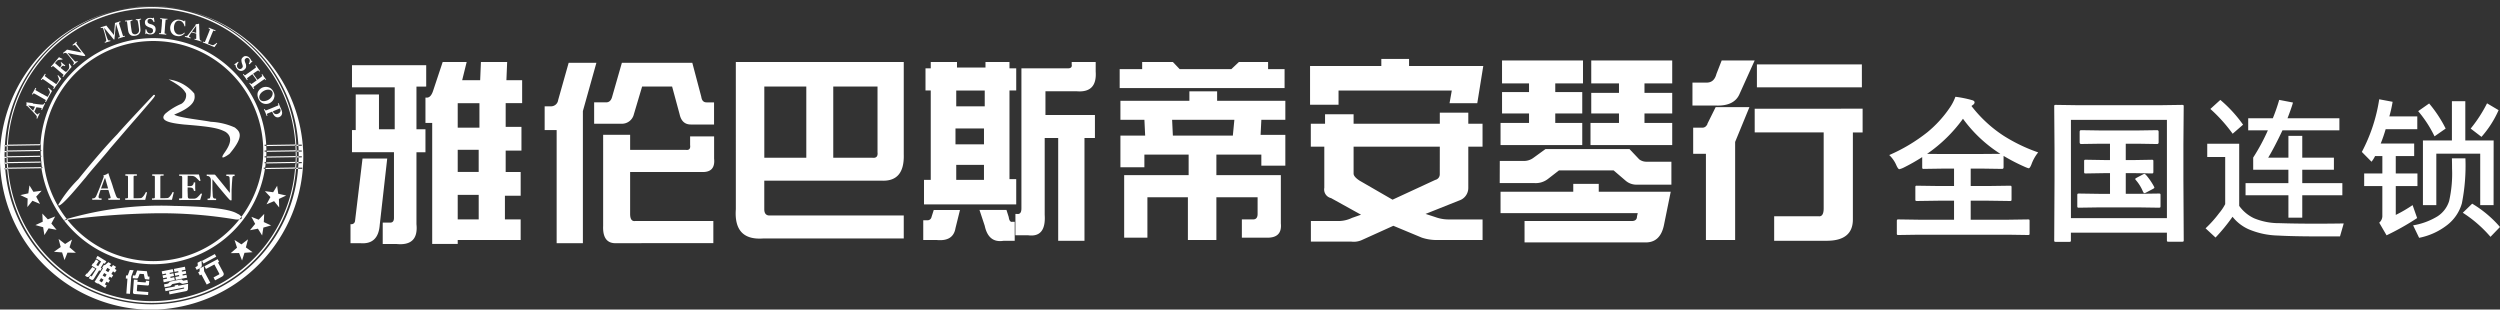
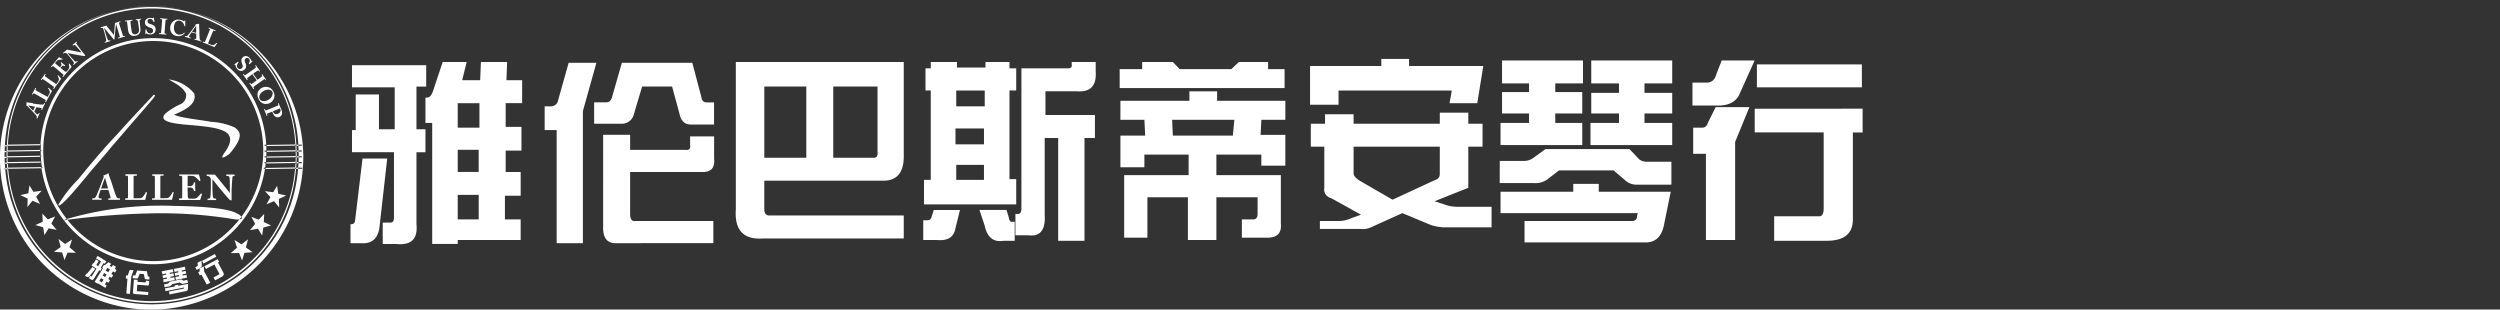
<svg xmlns="http://www.w3.org/2000/svg" width="282.404" height="34.967" viewBox="0 0 282.404 34.967">
  <rect x="0" y="0" width="282.404" height="34.967" fill="#333333" stroke="none" />
  <g id="logo" transform="translate(-43.096 -189.414)">
-     <path id="路径_15" data-name="路径 15" d="M10.156-14.7v-2.86h.169q.423,0,.677-.715l1.1-3.307h2.71l-.508,2.055h2.032l.085-2.055h2.964L19.3-19.525h1.778v2.592H19.218v2.681H21v2.681H19.218v2.413h1.694v2.681H19.133V-3.8h1.778v2.324H13.8v.447H10.918V-14.7ZM6.684-18.72H1.857v-2.5h8.384v2.413H9.14v4.826h1.016v2.592H9.14V-3.26q.254,2.5-2.287,2.234H5.329V-3.439h.847q.423,0,.423-.536v-7.417H1.857v-2.5H2.28v-4.021H4.906v3.932H6.684Zm9.57,4.558v-2.77H13.8v2.77Zm-.085,5v-2.5H13.8v2.5ZM1.688-3.26h.085A.406.406,0,0,0,2.2-3.618l.847-7.06H5.837L4.99-3.171q-.169,2.234-2.2,2.055h-1.1ZM13.8-3.8h2.371v-2.77H13.8ZM32.344-21.491H40.3l1.016,3.843q.085.626.593.626h.847v2.5H40.135q-1.016,0-1.27-1.162l-.847-3.128H34.631L33.7-15.682a1.389,1.389,0,0,1-1.44,1.072H29.211v-2.413h1.355q.508,0,.677-.626ZM24.3-16.576a.811.811,0,0,0,.847-.715l1.186-4.2h3.133L27.94-16.039V-1.115H24.976V-13.895H23.621v-2.681Zm7.452,15.46q-1.609.089-1.524-1.966V-13.358h3.049v1.7h6.267q.593.089.508-.536v-.983h2.71v2.5q.169,1.609-1.44,1.519H33.276v4.736q0,.894.593.8h8.807v2.5ZM45.216-21.58h18.97v10.456q.085,3.038-2.456,2.949h-13.3v3.217q0,.715.593.715H64.186v2.592H48.35q-3.387.268-3.133-3.307Zm7.961,10.813V-18.81H48.434v8.043Zm7.452,0q.677.089.593-.626V-18.81h-5v8.043ZM70.2-21.58v.626h3.218v-.626h2.71v.715h.762v2.5h-.762V-8.354h.762v2.86H66.473v-2.77h.762v-10.1h-.593v-2.5h.593v-.715Zm12.534.715q.508,0,.423-.447v-.268h2.71v1.072q.169,2.413-2.117,2.234H80.192v2.681h5.589V-13H84.6V-1.383H81.631V-13H80.107v8.668q.169,2.592-1.863,2.324H76.8V-4.422h.169q.508.089.508-.626V-20.865Zm-9.4,4.29v-1.787H70.114v1.787Zm-.085,4.29v-1.787H70.029v1.787ZM70.114-8.265h3.133v-1.7H70.114Zm-.085,5.451q-.254,1.519-2.117,1.34H66.388V-3.707h.423a.456.456,0,0,0,.508-.357l.254-.8h2.964Zm6.69-.715v2.145h-1.27q-1.694.268-2.117-1.7l-.593-1.787h3.049l.254.8q.085.626.423.536ZM94.589-21.58l.762.8h5.843l.847-.8h3.3v.8h1.863v2.145H88.576v-2.145h2.541v-.8ZM88.66-17.2h7.791v-1.072h3.133V-17.2h7.706v2.145h-2.71l-.085,1.7h2.795v3.485h-2.71v-1.251H99.5V-8.8h7.283v5.451q.169,1.7-1.694,1.609h-2.71V-3.8h1.27q.508,0,.508-.626V-6.3H99.5v4.826H96.282V-6.3H91.709v4.558H89.084V-8.8h7.283v-2.324h-5v1.43H88.66v-3.575h2.795l-.085-1.787H88.66Zm12.872,2.145H94.5l.085,1.787h6.775Zm16.6-6.077v-.8h3.133v.8h8.384l-.677,4.2h-3.133l.254-1.43H113.3v1.609h-3.218v-4.379ZM115-14.61h9.739v-1.251h3.218v1.251h1.609v2.592h-1.609v4.647a1.491,1.491,0,0,1-1.016,1.43l-3.811,1.519,1.1.357a4.345,4.345,0,0,0,1.44.268h3.9v2.324h-5.251a5.334,5.334,0,0,1-1.609-.268l-3.218-1.34-3.557,1.609a2.213,2.213,0,0,1-1.186.179h-4.573V-3.618H113.3a3.563,3.563,0,0,0,1.524-.357l1.016-.357-3.387-1.877a1,1,0,0,1-.762-1.162v-4.647h-1.524V-14.61h1.609v-1.072H115Zm9.739,2.592H115v3.038q0,.357.677.8L119.4-6.03l4.827-2.234a.645.645,0,0,0,.508-.626Zm10.078-7.149h-3.049v-2.592h9.146v2.592h-3.133v.983h3.049v2.413h-3.049V-14.7h3.049v2.5H131.6v-2.5h3.218v-1.072h-3.049v-2.413h3.049Zm10.162,0h-3.133v-2.592h9.146v2.592h-3.133v1.072h3.133v2.324h-3.133V-14.7h3.133v2.5h-9.231v-2.5h3.218v-1.072h-3.133v-2.324h3.133Zm-13.465,8.758h2.625a1.784,1.784,0,0,0,1.186-.357l1.355-.983h9.485l1.1,1.162a1.322,1.322,0,0,0,.847.268H150.9v2.592h-3.9a1.854,1.854,0,0,1-1.27-.447l-1.355-1.162H138.2l-1.27.983a2.251,2.251,0,0,1-1.524.447h-3.9Zm.085,3.485h8.215v-.894h2.879v.894h8.13l-.762,3.753q-.423,2.055-2.2,1.966h-13.55V-3.618h12.11q.593,0,.593-.536l.085-.357H131.6Zm21.68-12.332h1.609q.847,0,1.1-.983l.593-1.519h3.726l-1.694,3.753q-.593,1.43-2.71,1.34h-2.625Zm19.139.536H160.559v-2.592h11.856Zm-12.11,2.413H172.5v2.681h-1.1V-3.8q0,2.413-2.964,2.413h-5.928v-2.77h5q.593.089.593-.894v-8.579h-7.791Zm-.593-.179L158.1-12.554V-1.473h-3.3v-9.741h-1.44v-2.949h1.016a.561.561,0,0,0,.508-.268.263.263,0,0,0,.085-.179l.932-1.877Z" transform="translate(81 218)" fill="#fff" />
-     <path id="路径_16" data-name="路径 16" d="M17.276-9.019a4.629,4.629,0,0,0-.756,1.341q-.18.455-.318.455a2.83,2.83,0,0,1-.421-.155,21.342,21.342,0,0,1-2.415-1.246v1.281q0,.189-.172.189L10.9-7.189H9.653v1.968h2l2.4-.034q.155,0,.18.034a.234.234,0,0,1,.034.155v1.349q0,.129-.034.159a.327.327,0,0,1-.18.03l-2.4-.034h-2v2.149h4.185l2.277-.034q.138,0,.163.034a.321.321,0,0,1,.026.163V.125q0,.138-.034.163a.3.3,0,0,1-.155.026L13.838.28H3.791L1.505.314A.272.272,0,0,1,1.333.28.3.3,0,0,1,1.308.125V-1.25q0-.146.043-.172a.269.269,0,0,1,.155-.026l2.286.034H7.771V-3.562H5.992L3.6-3.528q-.146,0-.172-.034A.3.3,0,0,1,3.4-3.717V-5.066q0-.138.034-.163A.321.321,0,0,1,3.6-5.255l2.389.034H7.771V-7.189H6.645l-2.269.034A.272.272,0,0,1,4.2-7.189a.3.3,0,0,1-.026-.155V-8.487A21.687,21.687,0,0,1,2.03-7.275a2.319,2.319,0,0,1-.438.155q-.138,0-.335-.438a3.457,3.457,0,0,0-.808-1.16,19.221,19.221,0,0,0,4.3-2.57A13.022,13.022,0,0,0,7.263-14.03,5.439,5.439,0,0,0,7.925-15.3a12.172,12.172,0,0,1,1.848.37q.318.077.318.266a.35.35,0,0,1-.172.266l-.18.138a14.693,14.693,0,0,0,3.627,3.36A18.675,18.675,0,0,0,17.276-9.019ZM4.728-8.856q.318.017,1.917.017H10.9L13-8.856a15.44,15.44,0,0,1-4.22-3.962A16.638,16.638,0,0,1,4.728-8.856Zm25.362.67a.272.272,0,0,1,.172.034A.3.3,0,0,1,30.287-8v1.16q0,.146-.043.172a.268.268,0,0,1-.155.026l-2-.034h-.92v2.338h1.444L30.88-4.37a.313.313,0,0,1,.189.034.3.3,0,0,1,.026.155v1.22q0,.129-.034.159a.327.327,0,0,1-.18.03l-2.269-.034H24.177l-2.269.034a.313.313,0,0,1-.189-.034.3.3,0,0,1-.026-.155v-1.22q0-.138.043-.163a.347.347,0,0,1,.172-.026l2.269.034h1.212V-6.673H24.7l-2.037.034q-.146,0-.172-.034a.321.321,0,0,1-.026-.163V-8q0-.138.034-.163a.321.321,0,0,1,.163-.026l2.037.034h.688V-10H24.366l-2.234.034q-.172,0-.172-.2V-11.34q0-.189.172-.189l2.234.034h4.091l2.252-.034q.172,0,.172.189v1.177q0,.2-.172.2L28.457-10H27.168v1.848h.92Zm-.6,1.753a7.387,7.387,0,0,1,.868,1.272.335.335,0,0,1,.043.12q0,.069-.189.163l-.756.4a.462.462,0,0,1-.18.06q-.086,0-.172-.189a4.724,4.724,0,0,0-.808-1.3.2.2,0,0,1-.06-.112q0-.043.2-.155l.7-.37a.39.39,0,0,1,.146-.043Q29.359-6.579,29.488-6.433Zm-8.715,7.52h-1.5a.258.258,0,0,1-.159-.03.28.28,0,0,1-.03-.168l.034-6.755v-3.5l-.034-4.821q0-.146.034-.172a.321.321,0,0,1,.163-.026l2.338.034h9.557l2.338-.034q.146,0,.172.034a.321.321,0,0,1,.026.163l-.034,4.22v4.082L33.717.873a.272.272,0,0,1-.034.172.3.3,0,0,1-.155.026H32.015q-.146,0-.172-.034a.321.321,0,0,1-.026-.163V.048H20.971V.89a.272.272,0,0,1-.034.172A.321.321,0,0,1,20.774,1.087Zm.2-13.777v11.1H31.817v-11.1ZM51.635-4.172H47.106v2.527H45.542V-4.172H40.7V-5.547h4.839V-7.06H41.563V-8.435a22.6,22.6,0,0,0,1.659-3.077H41V-12.87H43.78a20.509,20.509,0,0,0,.722-2.08l1.556.3q-.163.593-.619,1.779H51.3v1.358H44.872q-.928,1.959-1.616,3.094h2.286v-2.467h1.564v2.467h3.575V-7.06H47.106v1.513h4.529ZM40.42-12.148l-1.177,1.023a17.379,17.379,0,0,0-2.518-2.8l1.126-1.023A15.145,15.145,0,0,1,40.42-12.148ZM51.79-.992,51.369.469Q46.5.5,44.365.374A8.977,8.977,0,0,1,41.03-.343a4.806,4.806,0,0,1-1.8-1.405A20.458,20.458,0,0,1,37.309.6L36.183-.442a13.11,13.11,0,0,0,1.534-1.715A5.354,5.354,0,0,0,38.4-3.175V-8.5H36.372V-10h3.61v7.021a4.31,4.31,0,0,0,1.676,1.4,7.318,7.318,0,0,0,2.862.554q1.831.06,4.28.06Q50.217-.967,51.79-.992Zm8.328-4.22H57.669v3.257a15.424,15.424,0,0,0,1.9-1.109L60.084-1.6A28.806,28.806,0,0,1,56.629.348L55.8-1.078a1,1,0,0,0,.352-.842V-5.212H54.1V-6.639h2.054V-8.6h-.825a3.157,3.157,0,0,1-.4.636L53.836-9.071A18.744,18.744,0,0,0,55.8-15.018l1.513.284a14.668,14.668,0,0,1-.37,1.65H60.1v1.444H56.526a16.723,16.723,0,0,1-.559,1.624h3.781V-8.6h-2.08v1.959h2.449Zm8.6,2.149H67.208v-5.81H62.249v5.81H60.737v-7.305h3.274V-14.8h1.513v4.435h3.2Zm.567-10.726a11.616,11.616,0,0,1-1.934,3.017l-1.22-.937a15.61,15.61,0,0,0,1.848-2.853Zm-5.982,2.08-1.255.877A13.415,13.415,0,0,0,60.2-13.677l1.238-.868A14.388,14.388,0,0,1,63.306-11.709Zm2.234,3.36a21.968,21.968,0,0,1-.4,5.088A4.737,4.737,0,0,1,63.461-.8,7.507,7.507,0,0,1,60.307.632L59.628-.778A7.7,7.7,0,0,0,62.391-1.8,3.176,3.176,0,0,0,63.7-3.536a14.056,14.056,0,0,0,.327-3.653q0-.593-.017-1.16Zm3.9,7.761L68.368.52A14.174,14.174,0,0,0,65.24-2.2L66.3-3.227A12.768,12.768,0,0,1,69.443-.588Z" transform="translate(256.057 215.647)" fill="#fff" />
+     <path id="路径_15" data-name="路径 15" d="M10.156-14.7v-2.86h.169q.423,0,.677-.715l1.1-3.307h2.71l-.508,2.055h2.032l.085-2.055h2.964L19.3-19.525h1.778v2.592H19.218v2.681H21v2.681H19.218v2.413h1.694v2.681H19.133V-3.8h1.778v2.324H13.8v.447H10.918V-14.7ZM6.684-18.72H1.857v-2.5h8.384v2.413H9.14v4.826h1.016v2.592H9.14V-3.26q.254,2.5-2.287,2.234H5.329V-3.439h.847q.423,0,.423-.536v-7.417H1.857v-2.5H2.28v-4.021H4.906v3.932H6.684Zm9.57,4.558v-2.77H13.8v2.77Zm-.085,5v-2.5H13.8v2.5ZM1.688-3.26h.085A.406.406,0,0,0,2.2-3.618l.847-7.06H5.837L4.99-3.171q-.169,2.234-2.2,2.055h-1.1ZM13.8-3.8h2.371v-2.77H13.8ZM32.344-21.491H40.3l1.016,3.843q.085.626.593.626h.847v2.5H40.135q-1.016,0-1.27-1.162l-.847-3.128H34.631L33.7-15.682a1.389,1.389,0,0,1-1.44,1.072H29.211v-2.413h1.355q.508,0,.677-.626ZM24.3-16.576a.811.811,0,0,0,.847-.715l1.186-4.2h3.133L27.94-16.039V-1.115H24.976V-13.895H23.621v-2.681Zm7.452,15.46q-1.609.089-1.524-1.966V-13.358h3.049v1.7h6.267q.593.089.508-.536v-.983h2.71v2.5q.169,1.609-1.44,1.519H33.276v4.736q0,.894.593.8h8.807v2.5ZM45.216-21.58h18.97v10.456q.085,3.038-2.456,2.949h-13.3v3.217q0,.715.593.715H64.186v2.592H48.35q-3.387.268-3.133-3.307Zm7.961,10.813V-18.81H48.434v8.043Zm7.452,0q.677.089.593-.626V-18.81h-5v8.043ZM70.2-21.58v.626h3.218v-.626h2.71v.715h.762v2.5h-.762V-8.354h.762v2.86H66.473v-2.77h.762v-10.1h-.593v-2.5h.593v-.715Zm12.534.715q.508,0,.423-.447v-.268h2.71v1.072q.169,2.413-2.117,2.234H80.192v2.681h5.589V-13H84.6V-1.383H81.631V-13H80.107v8.668q.169,2.592-1.863,2.324H76.8V-4.422h.169q.508.089.508-.626V-20.865Zm-9.4,4.29v-1.787H70.114v1.787Zm-.085,4.29v-1.787H70.029v1.787ZM70.114-8.265h3.133v-1.7H70.114Zm-.085,5.451q-.254,1.519-2.117,1.34H66.388V-3.707h.423a.456.456,0,0,0,.508-.357l.254-.8h2.964Zm6.69-.715v2.145h-1.27q-1.694.268-2.117-1.7l-.593-1.787h3.049l.254.8q.085.626.423.536ZM94.589-21.58l.762.8h5.843l.847-.8h3.3v.8h1.863v2.145H88.576v-2.145h2.541v-.8ZM88.66-17.2h7.791v-1.072h3.133V-17.2h7.706v2.145h-2.71l-.085,1.7h2.795v3.485h-2.71v-1.251H99.5V-8.8h7.283v5.451q.169,1.7-1.694,1.609h-2.71V-3.8h1.27q.508,0,.508-.626V-6.3H99.5v4.826H96.282V-6.3H91.709v4.558H89.084V-8.8h7.283v-2.324h-5v1.43H88.66v-3.575h2.795l-.085-1.787H88.66Zm12.872,2.145H94.5l.085,1.787h6.775Zm16.6-6.077v-.8h3.133v.8h8.384l-.677,4.2h-3.133l.254-1.43H113.3v1.609h-3.218v-4.379ZM115-14.61h9.739v-1.251h3.218v1.251h1.609v2.592h-1.609v4.647l-3.811,1.519,1.1.357a4.345,4.345,0,0,0,1.44.268h3.9v2.324h-5.251a5.334,5.334,0,0,1-1.609-.268l-3.218-1.34-3.557,1.609a2.213,2.213,0,0,1-1.186.179h-4.573V-3.618H113.3a3.563,3.563,0,0,0,1.524-.357l1.016-.357-3.387-1.877a1,1,0,0,1-.762-1.162v-4.647h-1.524V-14.61h1.609v-1.072H115Zm9.739,2.592H115v3.038q0,.357.677.8L119.4-6.03l4.827-2.234a.645.645,0,0,0,.508-.626Zm10.078-7.149h-3.049v-2.592h9.146v2.592h-3.133v.983h3.049v2.413h-3.049V-14.7h3.049v2.5H131.6v-2.5h3.218v-1.072h-3.049v-2.413h3.049Zm10.162,0h-3.133v-2.592h9.146v2.592h-3.133v1.072h3.133v2.324h-3.133V-14.7h3.133v2.5h-9.231v-2.5h3.218v-1.072h-3.133v-2.324h3.133Zm-13.465,8.758h2.625a1.784,1.784,0,0,0,1.186-.357l1.355-.983h9.485l1.1,1.162a1.322,1.322,0,0,0,.847.268H150.9v2.592h-3.9a1.854,1.854,0,0,1-1.27-.447l-1.355-1.162H138.2l-1.27.983a2.251,2.251,0,0,1-1.524.447h-3.9Zm.085,3.485h8.215v-.894h2.879v.894h8.13l-.762,3.753q-.423,2.055-2.2,1.966h-13.55V-3.618h12.11q.593,0,.593-.536l.085-.357H131.6Zm21.68-12.332h1.609q.847,0,1.1-.983l.593-1.519h3.726l-1.694,3.753q-.593,1.43-2.71,1.34h-2.625Zm19.139.536H160.559v-2.592h11.856Zm-12.11,2.413H172.5v2.681h-1.1V-3.8q0,2.413-2.964,2.413h-5.928v-2.77h5q.593.089.593-.894v-8.579h-7.791Zm-.593-.179L158.1-12.554V-1.473h-3.3v-9.741h-1.44v-2.949h1.016a.561.561,0,0,0,.508-.268.263.263,0,0,0,.085-.179l.932-1.877Z" transform="translate(81 218)" fill="#fff" />
    <path id="路径_12" data-name="路径 12" d="M214.775,435.232l-.018-.023c-.033.016-.074.033-.1.047l.12-.024m16.061-5.218a.033.033,0,0,0,0,.019v.109a.04.04,0,0,0,0,.019.024.024,0,0,0,.02.01l.1,0a.29.29,0,0,1,.139.04.392.392,0,0,1,.11.105.551.551,0,0,1,.072.15.587.587,0,0,1,.026.173v.363c0,.121,0,.24,0,.359s0,.233-.008.341-.007.206-.01.294-.007.16-.009.216-.005.093-.006.109a.929.929,0,0,1-.061.3c-.03.067-.067.1-.112.1h-.141a.023.023,0,0,0-.02.007.033.033,0,0,0-.005.017v.105a.067.067,0,0,0,0,.029s.008.007.016.007l.069,0,.122,0,.137,0,.117,0,.148,0,.144,0,.116,0,.064,0a.035.035,0,0,0,.026-.007.034.034,0,0,0,.006-.025v-.1a.04.04,0,0,0-.006-.027c0-.006-.014-.009-.026-.009h-.1a.209.209,0,0,1-.185-.09.509.509,0,0,1-.065-.266c0-.031,0-.075-.006-.129s-.006-.117-.01-.187-.008-.144-.012-.221-.007-.154-.009-.231,0-.148,0-.216v-.815h.033c.016.022.043.059.081.107s.081.106.132.169.1.13.156.2.105.132.154.193l.126.156.071.086c.02.023.053.062.1.117l.166.2.206.245.219.26q.122.144.224.259c.069.077.127.141.176.194s.084.089.108.112a.213.213,0,0,0,.158.065.05.05,0,0,0,.041-.021.133.133,0,0,0,.016-.052.338.338,0,0,0,0-.061v-.69c0-.089,0-.187,0-.293s.008-.215.014-.328.011-.224.017-.334.013-.215.021-.313.013-.186.019-.263.012-.137.017-.183a.4.4,0,0,1,.04-.162.092.092,0,0,1,.082-.053h.113c.008,0,.014,0,.016-.01a.062.062,0,0,0,0-.026v-.1a.032.032,0,0,0-.007-.026.052.052,0,0,0-.034-.007l-.065,0-.122,0c-.051,0-.117,0-.2,0-.1,0-.181,0-.245,0l-.151,0-.076,0a.046.046,0,0,0-.03.007.025.025,0,0,0-.006.021v.1a.051.051,0,0,0,0,.026.02.02,0,0,0,.019.01h.129a.236.236,0,0,1,.091.018.215.215,0,0,1,.077.053.193.193,0,0,1,.046.086.662.662,0,0,1,.008.072c0,.035.006.077.008.124s.006.1.009.151,0,.1.006.148,0,.086,0,.118c0,.067.006.136.006.207s0,.151,0,.241,0,.192,0,.312v.367h-.016l-.062-.077-.123-.154-.155-.193-.155-.194-.127-.158-.068-.084-.089-.109-.146-.18-.178-.218-.184-.225-.165-.2-.122-.149-.052-.063a.147.147,0,0,0-.051-.04.156.156,0,0,0-.066-.012h-.071l-.106,0-.13,0c-.1,0-.19,0-.258,0s-.122,0-.162-.005-.066,0-.085,0l-.044,0a.027.027,0,0,0-.02.006m-3.089,2.72a.036.036,0,0,0-.009.027v.085a.058.058,0,0,0,.007.035.038.038,0,0,0,.029.01l.069,0,.105-.005.146,0,.2,0h.612l.455,0,.322,0,.206,0,.114,0h.047a.1.1,0,0,0,.058-.017.084.084,0,0,0,.03-.044l.182-.609a.021.021,0,0,0,0-.017.027.027,0,0,0-.015-.014l-.069-.041a.023.023,0,0,0-.019,0,.064.064,0,0,0-.021.015c-.021.025-.049.057-.083.1s-.073.081-.113.125l-.117.122c-.039.038-.071.067-.1.089a.629.629,0,0,1-.108.071.658.658,0,0,1-.107.043.488.488,0,0,1-.092.02l-.077.005-.091,0-.088,0h-.067c-.067,0-.122,0-.164,0a.771.771,0,0,1-.105-.012.407.407,0,0,1-.07-.02.112.112,0,0,1-.049-.044.264.264,0,0,1-.035-.1.851.851,0,0,1-.014-.168c0-.016,0-.041,0-.078s0-.08-.005-.13,0-.1-.006-.16,0-.112-.005-.166,0-.1,0-.147v-.242c.088,0,.166,0,.231.006s.127.01.18.018a.336.336,0,0,1,.162.073.256.256,0,0,1,.059.068c.009.017.018.037.028.061s.02.049.029.074a.525.525,0,0,1,.023.071.059.059,0,0,0,.013.028.019.019,0,0,0,.019,0l.1-.02a.065.065,0,0,0,.026-.008.022.022,0,0,0,.006-.024c0-.029-.006-.068-.01-.117s-.007-.1-.009-.163,0-.119,0-.181v-.115c0-.04,0-.081,0-.12s0-.076,0-.108a.719.719,0,0,1,.007-.074.022.022,0,0,0-.007-.024.073.073,0,0,0-.025-.009l-.109-.012a.037.037,0,0,0-.023.007.042.042,0,0,0-.009.029.285.285,0,0,1-.014.085.636.636,0,0,1-.035.089.475.475,0,0,1-.044.075.436.436,0,0,1-.09.083.3.3,0,0,1-.1.041c-.017,0-.046.008-.087.011s-.09.007-.146.009-.116,0-.178,0l.012-1.171.533.016a.484.484,0,0,1,.162.036.855.855,0,0,1,.145.072.821.821,0,0,1,.083.065c.036.032.075.068.118.108l.125.122c.039.04.073.073.1.1a.521.521,0,0,1,.049.054.043.043,0,0,0,.023.019.042.042,0,0,0,.025,0l.064-.032c.011-.006.016-.012.017-.017a.037.037,0,0,0,0-.024c0-.007-.009-.027-.017-.058s-.018-.07-.03-.115l-.036-.144c-.013-.051-.025-.1-.036-.146l-.03-.12c-.008-.033-.014-.055-.017-.065a.029.029,0,0,0-.01-.015.035.035,0,0,0-.022-.005h-.036l-.06,0-.065,0-1.417,0q-.182,0-.3,0l-.186-.005-.113,0c-.011,0-.02,0-.023.009a.031.031,0,0,0-.005.019v.093a.083.083,0,0,0,0,.03.015.015,0,0,0,.016.01h.157a.227.227,0,0,1,.089.012.1.1,0,0,1,.051.047.28.28,0,0,1,.026.1c0,.009,0,.034,0,.074s0,.091,0,.154,0,.13,0,.2,0,.149,0,.225,0,.147,0,.215v1.352a.351.351,0,0,1-.01.107.08.08,0,0,1-.056.05.488.488,0,0,1-.135.013h-.121a.043.043,0,0,0-.031.009m-6.079,0a.031.031,0,0,0-.006.021v.1a.048.048,0,0,0,.006.029.036.036,0,0,0,.027.007l.089,0,.187-.005c.082,0,.189,0,.321,0h.2l.267,0h.3l.3,0,.266,0,.2,0,.1,0c0-.019.011-.051.022-.1s.022-.1.037-.154.029-.12.044-.182.03-.12.043-.175.025-.1.034-.135.015-.056.017-.062a.083.083,0,0,0,0-.024c0-.005,0-.009-.01-.012l-.081-.032a.028.028,0,0,0-.029,0,.056.056,0,0,0-.02.025,1.288,1.288,0,0,1-.06.123c-.028.051-.06.107-.1.165a1.666,1.666,0,0,1-.124.17.874.874,0,0,1-.136.134.286.286,0,0,1-.135.061c-.108.01-.21.015-.306.017s-.19,0-.283,0h-.23c0-.024,0-.06,0-.109s0-.1,0-.168,0-.132,0-.2,0-.141,0-.211,0-.133,0-.192v-.567c0-.048,0-.1,0-.165s0-.126,0-.194,0-.135,0-.2,0-.126,0-.181,0-.1,0-.136,0-.059,0-.069a.294.294,0,0,1,.009-.087.076.076,0,0,1,.04-.048.22.22,0,0,1,.092-.014h.19a.049.049,0,0,0,.032-.009.033.033,0,0,0,.008-.024v-.093a.051.051,0,0,0-.006-.031.038.038,0,0,0-.03-.01l-.087,0-.214,0q-.142,0-.377,0c-.122,0-.221,0-.3,0l-.176,0-.083,0c-.011,0-.019,0-.023.007a.03.03,0,0,0-.005.021v.1a.061.061,0,0,0,.005.027.025.025,0,0,0,.023.013h.15a.136.136,0,0,1,.071.014.083.083,0,0,1,.036.046.307.307,0,0,1,.014.085c0,.014,0,.04,0,.078s0,.085,0,.14,0,.113,0,.176,0,.124,0,.186,0,.118,0,.17v.226c0,.035,0,.085,0,.148s0,.132,0,.21,0,.16,0,.245,0,.167,0,.248,0,.156,0,.223,0,.124,0,.169,0,.073,0,.085a.089.089,0,0,1-.011.046.1.1,0,0,1-.051.039.341.341,0,0,1-.111.017h-.125c-.012,0-.02,0-.023.006m-2.724-1.117c0-.015.016-.046.031-.091s.036-.1.059-.164l.075-.207c.027-.074.053-.148.08-.22l.073-.2.056-.153.027-.073a.11.11,0,0,1,.019-.04.036.036,0,0,1,.029-.013c.01,0,.018.008.024.022a.475.475,0,0,1,.021.067c0,.016.012.044.024.085s.026.092.043.15.034.124.054.191l.057.2.055.193c.018.061.032.112.045.156s.022.074.027.092Zm-.987,1.12a.048.048,0,0,0-.006.027v.077a.1.1,0,0,0,.006.036.023.023,0,0,0,.023.016c.017,0,.042,0,.074,0l.133-.005c.058,0,.136,0,.233,0,.164,0,.29,0,.379.006l.17.006a.037.037,0,0,0,.03-.01.057.057,0,0,0,.006-.035v-.089a.031.031,0,0,0-.007-.022.052.052,0,0,0-.037-.01h-.141a.157.157,0,0,1-.095-.028.144.144,0,0,1-.049-.069.258.258,0,0,1-.014-.087.468.468,0,0,1,.015-.1c.009-.041.022-.088.038-.141s.032-.106.05-.162.036-.109.053-.158.032-.094.046-.131.023-.062.028-.077h.884c.01.03.023.071.04.125s.035.113.055.179.041.131.06.2.037.124.053.178.027.095.034.125a.126.126,0,0,1-.011.111.143.143,0,0,1-.111.034h-.113a.02.02,0,0,0-.02.01.06.06,0,0,0,0,.026v.077a.073.073,0,0,0,.008.036c.005.011.017.015.037.016s.061,0,.105,0l.176-.005c.073,0,.164,0,.275,0l.314,0,.19,0,.109,0,.065,0a.032.032,0,0,0,.03-.018.083.083,0,0,0,.006-.035v-.077a.054.054,0,0,0,0-.026.025.025,0,0,0-.024-.01h-.137a.173.173,0,0,1-.072-.018.281.281,0,0,1-.084-.057.387.387,0,0,1-.078-.106c-.009-.019-.024-.053-.044-.1s-.042-.109-.067-.18-.053-.145-.082-.226-.057-.162-.084-.244-.053-.159-.077-.231-.043-.135-.058-.189-.032-.1-.056-.178-.052-.157-.083-.249-.063-.187-.1-.285l-.1-.284-.083-.248c-.024-.073-.042-.132-.056-.176a.232.232,0,0,0-.018-.051.03.03,0,0,0-.027-.018.043.043,0,0,0-.026.011l-.026.025a.3.3,0,0,1-.078.057,1.242,1.242,0,0,1-.122.06,1.45,1.45,0,0,1-.136.052,1.111,1.111,0,0,1-.116.034.062.062,0,0,0-.032.017.03.03,0,0,0-.008.02.06.06,0,0,0,.01.026.217.217,0,0,0,.019.026.088.088,0,0,1,.014.047.16.16,0,0,1-.005.048c0,.015-.008.029-.013.044s-.016.046-.032.089-.034.095-.057.155l-.072.194-.077.205-.072.191-.056.148-.03.078c-.022.06-.049.128-.077.2l-.093.232-.1.237c-.032.077-.062.148-.09.215s-.053.12-.073.164-.036.074-.046.089a.45.45,0,0,1-.131.134.269.269,0,0,1-.144.043h-.1c-.012,0-.02,0-.023.009m6.69-11.066c.545-.631.409-.631.239-.631-.648.7-3.205,3.393-4.109,4.45-1.381,1.415-3.393,3.819-4.4,5.081a14.561,14.561,0,0,0-2.268,2.9c.132.572,2.8-2.779,3.12-3.12.511-.682,2.216-2.574,2.711-3.222.341-.392,1.978-2.3,2.541-2.95.46-.512,1.654-1.909,2.165-2.506m1.375,8.35a.037.037,0,0,0-.03-.01l-.087,0-.214,0c-.1,0-.221,0-.377,0-.122,0-.221,0-.3,0l-.176,0-.083,0c-.012,0-.02,0-.023.007a.03.03,0,0,0-.006.021v.1a.06.06,0,0,0,.006.027c0,.008.011.012.023.013h.149a.135.135,0,0,1,.071.014.084.084,0,0,1,.037.046.323.323,0,0,1,.014.085c0,.014,0,.04,0,.078s0,.085,0,.14,0,.113,0,.176,0,.124,0,.186,0,.118,0,.17v.226c0,.035,0,.085,0,.148s0,.132,0,.21,0,.16,0,.245,0,.167,0,.248,0,.156,0,.223,0,.124,0,.169,0,.073,0,.085a.089.089,0,0,1-.011.046.1.1,0,0,1-.051.039.343.343,0,0,1-.112.017h-.125c-.011,0-.019,0-.023.006a.031.031,0,0,0-.005.021v.1a.046.046,0,0,0,.005.029.038.038,0,0,0,.027.007l.089,0,.187-.005c.082,0,.189,0,.321,0h.2l.266,0h.3l.3,0,.265,0,.2,0,.1,0c0-.019.011-.051.022-.1l.037-.154c.014-.06.029-.12.045-.182s.03-.12.043-.175l.034-.135c.01-.036.016-.056.018-.062a.083.083,0,0,0,0-.024.016.016,0,0,0-.01-.012l-.081-.032a.029.029,0,0,0-.029,0,.058.058,0,0,0-.019.025,1.317,1.317,0,0,1-.06.123c-.028.051-.06.107-.1.165a1.668,1.668,0,0,1-.124.17.874.874,0,0,1-.136.134.287.287,0,0,1-.135.061c-.109.01-.21.015-.306.017s-.19,0-.284,0h-.23c0-.024,0-.06,0-.109s0-.1,0-.168,0-.132,0-.2,0-.141,0-.211,0-.133,0-.192v-.567c0-.048,0-.1,0-.165s0-.126,0-.194,0-.135,0-.2,0-.126,0-.181,0-.1,0-.136,0-.059,0-.069a.324.324,0,0,1,.009-.087.077.077,0,0,1,.04-.048.217.217,0,0,1,.092-.014h.19a.047.047,0,0,0,.032-.009.031.031,0,0,0,.008-.024v-.093a.048.048,0,0,0-.006-.031m7.456-2.315c1.757-2.08,1.108-2.54.6-2.966a7.422,7.422,0,0,0-2.727-.648c-.75-.17-3.751-.477-4.126-.818,2.489-.99,2.37-1.842,2.268-2.371a4.485,4.485,0,0,0-2.9-1.6c1.364.767,1.671,1.073,1.96,1.585a1.126,1.126,0,0,1-.528,1.177,6.961,6.961,0,0,0-1.807,1.108c-.818.87.836,1.091,2.131,1.228,3.035.238,3.853.409,4.655.818,1.005.648.375,1.67-.051,2.3-.75,1.04.136.477.528.187m-18.387,7.368.067.085a86.306,86.306,0,0,1,10.086-.735,51.288,51.288,0,0,1,8.917.7,2.253,2.253,0,0,0,.426-.006c.077-.1.154-.192.228-.291a1.306,1.306,0,0,0-.3-.284c-.324-.085-.632-.847-7.294-.95a37.9,37.9,0,0,0-12.133,1.481m-2.8-5.735h-.064a12.709,12.709,0,0,0,2.531,5.872c.093-.043.2-.089.332-.138a12.426,12.426,0,1,1,19.724-.247c.082.125.075.252-.228.291a12.406,12.406,0,0,1-19.429.042c-.133.024-.257.05-.382.076a12.766,12.766,0,0,0,22.7-5.833l-.137,0,0-.128.158,0q.037-.25.064-.5l-.13,0,0-.128.145,0q.025-.263.04-.53l-.183,0,0-.128.191,0q.012-.262.013-.526l-.2,0,0-.128.2,0q0-.265-.014-.526l-.189,0,0-.128.184,0a12.773,12.773,0,0,0-25.5-.062h.045l0,.128H212.1c-.008.174-.012.35-.013.526h.068l0,.128h-.074v0c0,.176.006.349.014.523h.058l0,.128H212.1c.009.178.024.354.04.529h.015l0,.128h-.007c.017.169.04.336.065.5h.079Zm-.08-.127-3.807.058c0,.042.005.086.01.128l3.813-.058c-.006-.042-.01-.085-.016-.128m-.074-.631-3.78.06c0,.043.007.085.01.128l3.78-.06c0-.042-.006-.085-.01-.128m-.043-.657-3.754.059c0,.043,0,.086,0,.128l3.754-.059c0-.042,0-.085,0-.128m-.01-.654-3.738.059c0,.043,0,.085,0,.128l3.738-.059c0-.043,0-.085,0-.129m.023-.654-3.732.059c0,.043-.007.086-.01.129l3.732-.059c0-.043.007-.085.01-.129m-.893-4.282.124.021.1.017.059.01-.213.452-.043-.042-.078-.077-.1-.1-.1-.105-.095-.1-.072-.073-.034-.035a.075.075,0,0,1-.017-.022.021.021,0,0,1,0-.02c0-.006.008-.008.018-.007a.237.237,0,0,1,.044.006l.055.009.1.016.123.021.132.022m.008-.352-.188-.022-.187-.022-.163-.02-.115-.015a.135.135,0,0,0-.034,0,.018.018,0,0,0-.017.01.023.023,0,0,0,0,.018l.007.022a.2.2,0,0,1,.011.06c0,.026,0,.054,0,.085s0,.061-.007.091-.007.054-.012.075a.036.036,0,0,0,0,.023.015.015,0,0,0,.009.01.035.035,0,0,0,.018,0l.019,0a.049.049,0,0,1,.03,0,.1.1,0,0,1,.025.016l.022.019.042.042.073.074.091.093.1.1.089.092.069.071.036.039.094.1.107.116c.037.04.073.079.109.119l.1.109c.03.033.055.062.073.086a.479.479,0,0,1,.039.05.262.262,0,0,1,.041.11.166.166,0,0,1-.014.093l-.028.059a.018.018,0,0,0,0,.016.03.03,0,0,0,.014.01l.044.02a.071.071,0,0,0,.022.007.015.015,0,0,0,.016-.009c0-.009.01-.024.018-.043s.018-.044.032-.077.034-.078.061-.133c.045-.093.079-.165.105-.213l.049-.1c0-.009.005-.016,0-.02a.032.032,0,0,0-.018-.012l-.051-.024a.021.021,0,0,0-.015,0c-.005,0-.01.007-.016.018l-.037.081a.1.1,0,0,1-.042.047.09.09,0,0,1-.052.009.167.167,0,0,1-.054-.016.26.26,0,0,1-.05-.034c-.021-.016-.044-.036-.07-.059l-.079-.072L211.46,423l-.062-.061c-.017-.017-.028-.03-.036-.036l.238-.5.082.011.116.017.127.018.115.018.081.014a.078.078,0,0,1,.061.036.089.089,0,0,1-.011.071l-.03.064a.014.014,0,0,0,0,.014.046.046,0,0,0,.014.01l.044.02a.036.036,0,0,0,.023.006c.007,0,.013-.006.019-.017s.016-.034.026-.06.025-.06.044-.1.042-.094.072-.157.063-.132.085-.178l.053-.107.032-.06.018-.036a.02.02,0,0,0,0-.022.049.049,0,0,0-.018-.013l-.043-.021a.037.037,0,0,0-.016,0s-.009,0-.012.01l-.037.078a.1.1,0,0,1-.029.036.2.2,0,0,1-.055.032.237.237,0,0,1-.081.016l-.07,0-.12-.01-.151-.015-.161-.018-.152-.018-.124-.017-.115-.016-.164-.02m1.035-1.083-.19-.107-.09-.051-.105-.061-.108-.063-.1-.058-.075-.043-.037-.022a.233.233,0,0,1-.046-.031.051.051,0,0,1-.013-.038.14.14,0,0,1,.02-.055l.059-.1a.032.032,0,0,0,0-.02.018.018,0,0,0-.01-.011l-.051-.028a.03.03,0,0,0-.019-.006s-.01,0-.014.013l-.025.049c-.014.026-.034.066-.063.119s-.066.121-.114.207c-.037.067-.069.12-.093.162l-.057.1c-.014.021-.023.036-.028.044a.021.021,0,0,0,0,.015s.005.006.01.01l.053.03a.04.04,0,0,0,.017.006.015.015,0,0,0,.014-.009l.046-.082a.087.087,0,0,1,.03-.034.052.052,0,0,1,.036-.006.2.2,0,0,1,.051.018l.044.023.078.041.1.052.1.056.094.053.124.069.08.045.115.066.134.076.134.078.122.071.092.053.046.026a.061.061,0,0,1,.022.02.069.069,0,0,1,.006.04.192.192,0,0,1-.026.065l-.038.069a.016.016,0,0,0,0,.014s0,.007.01.01l.055.031a.03.03,0,0,0,.018.006s.008-.005.012-.012l.026-.05c.012-.024.03-.059.054-.1s.057-.1.1-.176l.062-.111L213,421.2l.092-.163.093-.164.083-.145.063-.109c.018-.029.028-.048.034-.056l-.046-.042-.073-.068-.086-.08-.082-.077-.064-.06-.029-.028a.037.037,0,0,0-.012-.008s-.006,0-.01,0l-.042.034a.018.018,0,0,0-.01.016.047.047,0,0,0,.008.018.656.656,0,0,1,.049.07c.02.031.04.066.061.105a1.077,1.077,0,0,1,.055.12.559.559,0,0,1,.032.116.173.173,0,0,1-.008.093q-.042.093-.084.173c-.028.053-.057.105-.086.156l-.071.126c-.013-.006-.034-.016-.061-.031l-.094-.05-.111-.061-.115-.063-.105-.059-.08-.045-.04-.022m.993-1.492-.178-.126-.084-.06-.1-.072-.1-.074L212.7,419l-.069-.051-.035-.025a.181.181,0,0,1-.042-.037.047.047,0,0,1-.01-.037.142.142,0,0,1,.026-.053l.069-.1a.031.031,0,0,0,.007-.02.017.017,0,0,0-.009-.012l-.048-.034a.03.03,0,0,0-.018-.008s-.01,0-.016.012-.014.02-.03.046l-.075.111c-.033.049-.078.114-.135.194-.044.063-.081.113-.11.152l-.067.089-.032.041c0,.006-.006.011,0,.014a.022.022,0,0,0,.009.01l.05.035a.037.037,0,0,0,.016.007c.005,0,.01,0,.014-.007l.055-.077a.088.088,0,0,1,.032-.031.058.058,0,0,1,.037,0,.234.234,0,0,1,.049.024l.041.026.073.049.091.062.1.067.088.062.115.082.076.053.107.078.124.09.126.091.114.083.086.062.043.031a.061.061,0,0,1,.019.022.067.067,0,0,1,0,.04.21.21,0,0,1-.032.063l-.045.064c0,.006-.006.01,0,.014s0,.007.009.01l.051.037a.031.031,0,0,0,.017.007s.008,0,.014-.011l.031-.047c.014-.023.036-.055.065-.1s.067-.1.115-.166l.073-.1c.03-.041.061-.087.1-.136l.109-.153.11-.152.1-.136.075-.1.039-.052-.04-.047-.066-.075-.077-.089-.074-.085-.057-.066-.026-.031-.011-.01a.012.012,0,0,0-.01,0l-.046.03a.017.017,0,0,0-.011.014.04.04,0,0,0,.006.02c.011.018.024.042.041.075s.033.07.049.111a.976.976,0,0,1,.042.125.532.532,0,0,1,.02.118.188.188,0,0,1-.018.092q-.052.088-.1.163c-.034.049-.067.1-.1.146l-.084.119-.057-.038-.088-.059-.1-.072-.108-.076-.1-.069-.075-.053-.038-.027m1.152-1.851a.3.3,0,0,1,0,.077.187.187,0,0,1-.02.063.534.534,0,0,1-.03.047c-.015.021-.034.045-.055.074l-.071.087-.556-.482.225-.249a.311.311,0,0,1,.083-.063.551.551,0,0,1,.093-.04.558.558,0,0,1,.066-.013c.029,0,.063-.008.1-.013l.109-.011.09-.007a.284.284,0,0,1,.045,0,.022.022,0,0,0,.028-.017l.011-.043a.021.021,0,0,0,0-.015.031.031,0,0,0-.013-.007l-.034-.015-.067-.033-.084-.042-.085-.042-.069-.035-.038-.018a.02.02,0,0,0-.011,0,.032.032,0,0,0-.011.009l-.014.018-.022.029-.026.033-.574.68c-.049.059-.09.105-.123.142l-.078.087c-.02.021-.036.039-.048.052s-.006.011,0,.015a.02.02,0,0,0,.007.01l.045.038a.054.054,0,0,0,.016.011.011.011,0,0,0,.011,0l.064-.075a.142.142,0,0,1,.042-.037.06.06,0,0,1,.044-.006.185.185,0,0,1,.057.028s.017.012.036.029l.076.061.1.081.109.09.1.087.648.549a.229.229,0,0,1,.047.049.05.05,0,0,1,0,.047.313.313,0,0,1-.049.07l-.049.058a.027.027,0,0,0-.008.018.023.023,0,0,0,.009.016l.041.035a.034.034,0,0,0,.02.01.021.021,0,0,0,.016-.01l.026-.034.04-.053.058-.071c.022-.028.049-.059.079-.1l.249-.293.186-.217.131-.154.086-.1.047-.054.02-.021a.061.061,0,0,0,.016-.035.057.057,0,0,0-.008-.033l-.218-.334a.013.013,0,0,0-.009-.006.019.019,0,0,0-.013,0l-.047.016a.016.016,0,0,0-.009.008.04.04,0,0,0,0,.017c0,.02.008.047.012.079s.009.068.014.105.008.073.01.106,0,.061,0,.083a.37.37,0,0,1-.01.081.356.356,0,0,1-.022.068.282.282,0,0,1-.028.052c-.008.011-.017.024-.029.039l-.035.045-.035.043-.027.032q-.041.048-.069.077a.457.457,0,0,1-.048.045.229.229,0,0,1-.038.026.071.071,0,0,1-.04.005.163.163,0,0,1-.061-.022.522.522,0,0,1-.085-.062l-.038-.031-.065-.05-.079-.063c-.028-.022-.055-.043-.081-.065s-.05-.04-.071-.059l-.116-.1c.035-.042.068-.079.1-.108s.057-.057.082-.079a.191.191,0,0,1,.045-.03.243.243,0,0,1,.056-.018.146.146,0,0,1,.056,0l.041.011.047.016a.315.315,0,0,1,.043.018.04.04,0,0,0,.019.005.011.011,0,0,0,.009-.008l.03-.054a.05.05,0,0,0,.006-.016s0-.009-.008-.013l-.06-.042-.081-.062c-.03-.022-.059-.047-.089-.071l-.055-.047-.057-.05c-.019-.017-.036-.032-.05-.046a.313.313,0,0,1-.033-.033.013.013,0,0,0-.014-.006.029.029,0,0,0-.014.009l-.05.047a.022.022,0,0,0-.006.014.03.03,0,0,0,.01.016.166.166,0,0,1,.035.041.381.381,0,0,1,.047.1m2.666-.969a.03.03,0,0,0,.012-.027.076.076,0,0,0-.013-.031.209.209,0,0,0-.023-.031l-.277-.334c-.036-.044-.074-.091-.115-.144s-.083-.107-.125-.164l-.126-.168c-.041-.057-.079-.109-.115-.16l-.1-.135-.065-.1a.249.249,0,0,1-.046-.094.057.057,0,0,1,.018-.058l.055-.045a.011.011,0,0,0,0-.012.041.041,0,0,0-.008-.014l-.039-.047c0-.006-.009-.01-.014-.01a.039.039,0,0,0-.019.011l-.03.028-.057.051c-.024.022-.055.049-.094.081s-.088.072-.12.1l-.075.058-.038.028c-.008.006-.012.012-.012.016a.017.017,0,0,0,.006.013l.04.049a.039.039,0,0,0,.013.011.012.012,0,0,0,.013,0l.063-.052a.146.146,0,0,1,.051-.028.133.133,0,0,1,.059,0,.118.118,0,0,1,.057.023.331.331,0,0,1,.033.032l.054.057.065.069.063.069.05.055c.028.031.057.063.086.1s.063.072.1.115.077.092.125.15l.148.178-.008.006-.061-.013-.121-.024-.152-.032-.153-.031-.125-.025-.067-.013-.086-.017-.142-.028-.174-.034-.18-.035-.161-.032-.119-.023-.051-.009a.082.082,0,0,0-.04,0,.086.086,0,0,0-.037.02l-.033.029-.05.044c-.019.017-.04.035-.062.053-.051.042-.092.076-.126.1s-.06.047-.08.062l-.042.033-.022.016s-.007.008-.007.011a.018.018,0,0,0,.005.011l.043.053a.02.02,0,0,0,.01.007s.008,0,.013,0l.05-.039a.185.185,0,0,1,.084-.036.251.251,0,0,1,.1.007.351.351,0,0,1,.1.043.371.371,0,0,1,.081.073l.146.176c.048.059.1.117.142.175s.091.114.133.168.079.1.113.146l.083.107.041.055a.6.6,0,0,1,.091.171c.012.044.007.074-.015.092l-.068.057a.013.013,0,0,0-.006.011.017.017,0,0,0,0,.01l.042.051a.04.04,0,0,0,.014.012.01.01,0,0,0,.011,0l.032-.028.058-.051.064-.057.055-.048.073-.058.072-.056.058-.045.032-.025c.006-.006.01-.01.01-.014a.021.021,0,0,0-.008-.014l-.039-.047a.028.028,0,0,0-.013-.011s-.01,0-.017.006l-.049.04a.13.13,0,0,1-.126.031.323.323,0,0,1-.138-.1c-.013-.015-.031-.035-.055-.061l-.079-.086-.094-.1c-.033-.036-.066-.072-.1-.109s-.062-.07-.089-.1l-.327-.394.016-.013.082.02.132.028.154.033.152.032.123.024.069.014.1.017.159.029.2.035.21.038c.078.014.149.026.213.036l.163.023.1.01a.145.145,0,0,0,.055-.005.144.144,0,0,0,.047-.026M221.6,414.4l-.018-.061a.022.022,0,0,0-.006-.011.019.019,0,0,0-.016,0l-.116.036a.046.046,0,0,1-.05-.019.267.267,0,0,1-.046-.1c0-.007-.006-.022-.014-.046l-.028-.088c-.011-.035-.024-.073-.036-.113s-.026-.082-.039-.123-.025-.079-.036-.114-.02-.065-.028-.089l-.015-.047c0-.008-.008-.025-.016-.052s-.019-.059-.032-.1l-.04-.128-.043-.136-.039-.125c-.012-.039-.022-.071-.03-.1l-.014-.046a.194.194,0,0,1-.01-.049.069.069,0,0,1,.007-.04.061.061,0,0,1,.037-.025l.107-.033c.008,0,.013-.006.014-.01a.028.028,0,0,0,0-.017l-.017-.056a.03.03,0,0,0-.008-.016s-.007,0-.013,0l-.034.012-.077.026-.143.047-.232.072a.476.476,0,0,0-.079.029.038.038,0,0,0-.024.034.5.5,0,0,1,0,.056c0,.028,0,.065-.008.107s-.008.089-.012.138-.009.1-.014.148-.009.094-.013.136-.007.075-.01.1,0,.042,0,.047,0,.024,0,.053-.007.065-.01.107l-.013.134c0,.047-.009.092-.014.134s-.008.08-.012.111-.007.051-.009.06c-.083-.107-.17-.217-.261-.33l-.28-.346c-.1-.118-.19-.238-.284-.359a.078.078,0,0,0-.024-.023.045.045,0,0,0-.023-.006.087.087,0,0,0-.023.005l-.076.027c-.036.014-.083.029-.14.046l-.176.053-.111.031-.062.016-.029.008a.018.018,0,0,0-.012.008.018.018,0,0,0,0,.011l.021.068a.021.021,0,0,0,.007.011.018.018,0,0,0,.015,0l.08-.025a.14.14,0,0,1,.09,0,.117.117,0,0,1,.059.052.4.4,0,0,1,.04.094l.116.37c0,.006.006.022.013.048s.016.059.026.1l.034.131c.012.048.024.1.037.148s.025.1.036.147.022.092.03.132.016.072.02.1a.647.647,0,0,1,.008.066.317.317,0,0,1,0,.068.137.137,0,0,1-.02.058.077.077,0,0,1-.044.034l-.1.03c-.006,0-.009,0-.01.008a.017.017,0,0,0,0,.011l.019.063c0,.009.005.015.009.017a.031.031,0,0,0,.019,0l.044-.016c.023-.009.056-.02.1-.034l.167-.053.143-.042.085-.022.043-.011c.009,0,.015-.006.017-.01a.02.02,0,0,0,0-.014l-.02-.065a.017.017,0,0,0-.006-.011.016.016,0,0,0-.016,0l-.094.029a.082.082,0,0,1-.06-.006.2.2,0,0,1-.055-.045.44.44,0,0,1-.047-.066.554.554,0,0,1-.034-.07c-.016-.042-.032-.088-.05-.136s-.034-.1-.05-.145-.031-.093-.044-.134l-.032-.1-.016-.05-.013-.045-.028-.1-.037-.127-.04-.138c-.013-.046-.025-.088-.036-.128l-.027-.1a.423.423,0,0,1-.01-.048s.015.015.032.035l.064.075.085.1.094.115.091.111.077.095.051.063.034.041.07.084.094.112.106.125.1.125.091.109.066.078.028.033a.121.121,0,0,0,.03.026.034.034,0,0,0,.027,0,.042.042,0,0,0,.022-.018.1.1,0,0,0,.012-.028c0-.01.005-.019.007-.027s0-.018,0-.043.006-.057.01-.1.007-.082.012-.129.008-.1.013-.145.009-.1.013-.142.008-.086.012-.121.007-.062.009-.081,0-.045.009-.083.008-.085.014-.137.011-.109.017-.168.012-.117.017-.176.012-.111.017-.16l.013-.121c0-.032.006-.052.008-.059l.015,0,.226.74.031.1.038.131.04.139.036.127.027.1.012.046a.183.183,0,0,1,.006.055.05.05,0,0,1-.015.032.1.1,0,0,1-.033.017l-.136.041a.026.026,0,0,0-.015.009.02.02,0,0,0,0,.014l.018.061a.025.025,0,0,0,.008.014.017.017,0,0,0,.018,0l.055-.018c.027-.01.066-.022.117-.04l.2-.063.173-.052.1-.028.056-.014.028-.008a.023.023,0,0,0,.016-.011.023.023,0,0,0,0-.017m1.818-1.905a.046.046,0,0,0,0-.018l-.007-.055a.025.025,0,0,0-.006-.016.027.027,0,0,0-.022,0l-.077.014c-.04.007-.093.014-.162.024l-.152.016-.107.01-.054,0c-.007,0-.012,0-.014.006a.019.019,0,0,0,0,.014l.008.065a.024.024,0,0,0,.005.014.016.016,0,0,0,.015,0l.081-.01a.081.081,0,0,1,.062.024.162.162,0,0,1,.045.076c0,.012.008.031.014.057s.013.059.021.1.016.078.024.122.016.087.023.134.014.089.019.132l.047.388a.657.657,0,0,1-.012.244.445.445,0,0,1-.1.185.335.335,0,0,1-.079.067.525.525,0,0,1-.1.053.408.408,0,0,1-.1.028.46.46,0,0,1-.115,0,.4.4,0,0,1-.114-.031.388.388,0,0,1-.1-.07.315.315,0,0,1-.055-.078.564.564,0,0,1-.038-.1.883.883,0,0,1-.023-.112c0-.017-.006-.041-.011-.073s-.011-.069-.017-.11-.013-.083-.019-.126-.012-.085-.018-.123-.01-.071-.013-.1l-.02-.166c0-.032-.008-.066-.012-.1s-.008-.069-.011-.1-.006-.059-.008-.081,0-.038,0-.045a.105.105,0,0,1,.012-.05.113.113,0,0,1,.04-.042.178.178,0,0,1,.07-.023l.085-.01c.008,0,.014,0,.016-.007a.017.017,0,0,0,0-.013l-.008-.065a.024.024,0,0,0-.006-.016.034.034,0,0,0-.02,0l-.112.017c-.061.01-.146.021-.257.036l-.219.024-.134.013-.06.005a.033.033,0,0,0-.018.006.022.022,0,0,0,0,.016l.008.061a.027.027,0,0,0,.006.018s.008,0,.015,0l.118-.015a.056.056,0,0,1,.059.024.213.213,0,0,1,.027.1l.073.593q.02.164.039.28a1.928,1.928,0,0,0,.04.192.562.562,0,0,0,.049.128.725.725,0,0,0,.093.137.6.6,0,0,0,.114.1.458.458,0,0,0,.125.059.627.627,0,0,0,.125.022,1.212,1.212,0,0,0,.138,0c.047,0,.09,0,.13-.01a.706.706,0,0,0,.161-.039.688.688,0,0,0,.147-.073.55.55,0,0,0,.118-.1.589.589,0,0,0,.125-.224.836.836,0,0,0,.03-.283c0-.017,0-.041-.006-.074s-.006-.069-.01-.111-.008-.083-.013-.127-.009-.083-.013-.121l-.01-.1c0-.026,0-.041-.006-.048l0-.041c0-.021-.006-.046-.009-.076s-.008-.061-.011-.093-.007-.063-.01-.093-.006-.055-.008-.076,0-.034,0-.04,0-.015,0-.026a.112.112,0,0,1,.01-.034.085.085,0,0,1,.028-.03.145.145,0,0,1,.055-.019l.078-.009c.006,0,.01,0,.011-.008m1.6,1.318a.606.606,0,0,0,.028-.22.791.791,0,0,0-.022-.156.424.424,0,0,0-.051-.119.377.377,0,0,0-.085-.094,1.01,1.01,0,0,0-.161-.11.731.731,0,0,0-.173-.066c-.042-.01-.086-.022-.13-.036a.939.939,0,0,1-.122-.05.4.4,0,0,1-.091-.06.2.2,0,0,1-.049-.066.281.281,0,0,1-.022-.077.815.815,0,0,1-.008-.087.179.179,0,0,1,.012-.064.283.283,0,0,1,.044-.079.254.254,0,0,1,.08-.068.263.263,0,0,1,.121-.033.349.349,0,0,1,.147.018.3.3,0,0,1,.112.075.649.649,0,0,1,.107.133.925.925,0,0,1,.063.122.027.027,0,0,0,.016.016.018.018,0,0,0,.018,0l.055-.02.009,0a.016.016,0,0,0,0-.011l-.063-.431c0-.006,0-.012,0-.018a.059.059,0,0,0-.008-.016.018.018,0,0,0-.014-.007.055.055,0,0,0-.037.017l-.031.034a.046.046,0,0,1-.025.018.053.053,0,0,1-.033,0,.585.585,0,0,0-.071-.019.887.887,0,0,0-.11-.014,1.376,1.376,0,0,0-.158,0,.678.678,0,0,0-.138.019.444.444,0,0,0-.113.046.646.646,0,0,0-.107.075.569.569,0,0,0-.111.119.348.348,0,0,0-.051.123.527.527,0,0,0-.008.14.739.739,0,0,0,.02.14.492.492,0,0,0,.048.121.309.309,0,0,0,.077.091,1.044,1.044,0,0,0,.105.073c.036.022.071.042.105.059s.066.031.095.044.053.02.073.026a1.847,1.847,0,0,1,.2.075.4.4,0,0,1,.116.075.217.217,0,0,1,.055.095.562.562,0,0,1,.018.132.263.263,0,0,1-.026.13.275.275,0,0,1-.076.091.392.392,0,0,1-.1.055.345.345,0,0,1-.1.02.386.386,0,0,1-.121-.012.367.367,0,0,1-.113-.051.357.357,0,0,1-.093-.092.84.84,0,0,1-.058-.1.755.755,0,0,1-.039-.1.453.453,0,0,1-.02-.086c0-.009,0-.015-.006-.016a.014.014,0,0,0-.013,0h-.066a.02.02,0,0,0-.013,0,.021.021,0,0,0-.006.016l-.015.483a.042.042,0,0,0,.008.031.037.037,0,0,0,.03.008.045.045,0,0,0,.023-.006.067.067,0,0,0,.021-.027.312.312,0,0,1,.018-.031.027.027,0,0,1,.02-.014.057.057,0,0,1,.023.005l.037.02a.567.567,0,0,0,.117.054.635.635,0,0,0,.146.029,1.288,1.288,0,0,0,.2,0,.587.587,0,0,0,.225-.056.53.53,0,0,0,.169-.129.536.536,0,0,0,.1-.184m1.353-1.309.006-.063a.029.029,0,0,0,0-.018s-.006-.006-.013-.006l-.037,0-.067,0-.108-.007-.162-.013c-.124-.011-.218-.02-.285-.029l-.122-.014a.018.018,0,0,0-.013,0,.013.013,0,0,0-.006.011l-.007.073a.013.013,0,0,0,0,.012.022.022,0,0,0,.014,0l.121.011a.082.082,0,0,1,.058.026.105.105,0,0,1,.018.068c0,.006,0,.022,0,.048s0,.058-.006.1,0,.078-.008.12-.006.083-.008.124-.005.073-.008.1,0,.049,0,.059l-.016.176c0,.02,0,.047-.008.08l-.011.114c0,.043-.008.087-.014.132s-.009.091-.014.135l-.013.12c0,.036-.008.067-.01.091s-.005.038-.006.044a.077.077,0,0,1-.027.043.082.082,0,0,1-.043.015.191.191,0,0,1-.05,0l-.073-.006a.026.026,0,0,0-.015,0,.013.013,0,0,0-.007.011l-.006.068a.019.019,0,0,0,0,.016.021.021,0,0,0,.014.006l.058,0,.128.008c.056,0,.128.009.216.017l.2.019.119.014.056.007c.015,0,.023,0,.024-.013l.006-.071a.016.016,0,0,0,0-.014.028.028,0,0,0-.014-.006l-.1-.008a.121.121,0,0,1-.043-.01.057.057,0,0,1-.028-.028.125.125,0,0,1-.007-.06s0-.017,0-.041,0-.054.007-.09.006-.077.009-.119.006-.087.01-.13.007-.083.01-.12,0-.067.006-.091,0-.038,0-.042l.017-.194s0-.019,0-.042l.009-.089c0-.035.007-.073.011-.115s.009-.083.013-.125.008-.08.012-.115.006-.064.008-.087,0-.037,0-.04a.057.057,0,0,1,.032-.048.146.146,0,0,1,.075-.01l.073.007a.022.022,0,0,0,.015,0,.016.016,0,0,0,.007-.013m2.021.215c0-.026,0-.044,0-.052a.048.048,0,0,0,0-.034.058.058,0,0,0-.035-.011.156.156,0,0,0-.036,0,.018.018,0,0,0-.013.012l-.028.061a.016.016,0,0,1-.016.013.077.077,0,0,1-.036-.016.724.724,0,0,0-.113-.064,1.279,1.279,0,0,0-.168-.061,1.349,1.349,0,0,0-.211-.043.993.993,0,0,0-.284,0,.83.83,0,0,0-.231.069.845.845,0,0,0-.184.119.945.945,0,0,0-.234.291,1.047,1.047,0,0,0-.109.359.929.929,0,0,0,0,.175,1.067,1.067,0,0,0,.028.188.852.852,0,0,0,.065.182.673.673,0,0,0,.1.16,1.054,1.054,0,0,0,.113.111.742.742,0,0,0,.135.09.9.9,0,0,0,.172.069,1.371,1.371,0,0,0,.221.043.865.865,0,0,0,.25,0,.842.842,0,0,0,.217-.069.932.932,0,0,0,.182-.112,1.129,1.129,0,0,0,.147-.139.027.027,0,0,0,.009-.018.013.013,0,0,0-.005-.012l-.038-.043a.015.015,0,0,0-.019,0,.063.063,0,0,0-.021.019.516.516,0,0,1-.1.089.658.658,0,0,1-.143.069.8.8,0,0,1-.176.04.919.919,0,0,1-.2,0,.481.481,0,0,1-.073-.015.472.472,0,0,1-.089-.036.569.569,0,0,1-.1-.071.731.731,0,0,1-.106-.115.644.644,0,0,1-.077-.137.91.91,0,0,1-.047-.15,1.091,1.091,0,0,1-.023-.15c0-.048-.005-.094,0-.136s0-.08.007-.112a1.169,1.169,0,0,1,.045-.215.829.829,0,0,1,.082-.186.555.555,0,0,1,.121-.143.438.438,0,0,1,.16-.086.5.5,0,0,1,.2-.014.564.564,0,0,1,.3.132.77.77,0,0,1,.106.111.865.865,0,0,1,.079.124.837.837,0,0,1,.053.124.622.622,0,0,1,.028.113.055.055,0,0,0,.01.026.014.014,0,0,0,.016.005l.057-.008a.016.016,0,0,0,.014-.01.054.054,0,0,0,0-.022c0-.013,0-.035,0-.065s0-.064,0-.1,0-.08,0-.122,0-.082,0-.119,0-.07,0-.1m1.232.589c0,.01,0,.028,0,.055s0,.06,0,.1,0,.08,0,.124,0,.089,0,.134,0,.087,0,.126,0,.073,0,.1,0,.048,0,.06l-.48-.138.035-.05.064-.089.081-.112.087-.119.079-.109.06-.083.029-.039a.066.066,0,0,1,.018-.02.023.023,0,0,1,.02,0c.006,0,.009.008.01.017a.289.289,0,0,1,0,.044m.605,1.624a.033.033,0,0,0,0-.016.016.016,0,0,0-.012-.011l-.083-.024a.1.1,0,0,1-.04-.024.181.181,0,0,1-.041-.048.247.247,0,0,1-.028-.077c0-.014-.006-.037-.009-.07s-.006-.073-.009-.12-.007-.1-.01-.151-.006-.108-.008-.162,0-.105-.006-.153,0-.089,0-.124,0-.068,0-.117,0-.1-.007-.165-.006-.124-.008-.189-.006-.127-.008-.188-.005-.115-.007-.164,0-.087,0-.116a.146.146,0,0,0,0-.034.019.019,0,0,0-.013-.015.021.021,0,0,0-.018,0l-.021.011a.226.226,0,0,1-.057.02.719.719,0,0,1-.084.015c-.03,0-.061.006-.091.008a.527.527,0,0,1-.076,0,.043.043,0,0,0-.022,0,.019.019,0,0,0-.008.01.027.027,0,0,0,0,.018c0,.007,0,.013.007.019a.052.052,0,0,1,0,.03.114.114,0,0,1-.012.028l-.015.024-.034.048-.061.083-.077.1-.082.111-.076.1-.059.08c-.016.022-.027.035-.032.042-.023.032-.051.069-.081.109l-.1.124-.1.127-.091.113c-.028.035-.053.064-.073.087a.5.5,0,0,1-.043.046.276.276,0,0,1-.1.058.178.178,0,0,1-.094,0l-.063-.018a.015.015,0,0,0-.016,0,.03.03,0,0,0-.008.015l-.013.047a.063.063,0,0,0,0,.023.015.015,0,0,0,.011.013l.045.01.081.02.141.039c.1.029.175.052.228.069l.1.033c.009,0,.016,0,.02,0a.036.036,0,0,0,.01-.02l.015-.054a.017.017,0,0,0,0-.015.037.037,0,0,0-.02-.012l-.085-.024a.1.1,0,0,1-.053-.033.094.094,0,0,1-.017-.051.148.148,0,0,1,.007-.055.274.274,0,0,1,.025-.055c.013-.023.029-.049.047-.078s.038-.059.059-.089.04-.059.059-.087l.05-.071.03-.041.534.153c0,.02,0,.047,0,.082s0,.075,0,.117,0,.086,0,.129,0,.082,0,.117,0,.062,0,.081a.085.085,0,0,1-.026.066.089.089,0,0,1-.072,0l-.069-.02a.011.011,0,0,0-.013,0,.032.032,0,0,0-.007.015l-.014.046a.055.055,0,0,0,0,.023c0,.008.008.012.02.016l.064.016.107.027.167.045.189.056.114.036.065.021.039.012a.019.019,0,0,0,.021-.005.042.042,0,0,0,.01-.02Zm1.759.269a.042.042,0,0,0,.006-.014s0-.006,0-.01l-.039-.038a.017.017,0,0,0-.016-.008.038.038,0,0,0-.017.01c-.015.015-.036.034-.064.058s-.06.048-.1.073a1.042,1.042,0,0,1-.112.07.551.551,0,0,1-.111.046.174.174,0,0,1-.093,0c-.065-.02-.126-.041-.182-.062l-.166-.065-.134-.054c0-.014.012-.036.023-.064s.023-.061.038-.1.03-.077.046-.119.033-.083.049-.124.032-.077.045-.112l.034-.085c.01-.022.015-.037.018-.043l.082-.2.039-.1c.014-.036.031-.074.047-.112l.048-.116c.017-.038.031-.073.045-.1l.034-.079.016-.04a.209.209,0,0,1,.025-.049.05.05,0,0,1,.035-.018.139.139,0,0,1,.057.014l.11.045a.031.031,0,0,0,.021,0,.022.022,0,0,0,.01-.012l.022-.054a.03.03,0,0,0,0-.02s-.006-.008-.015-.012l-.051-.018-.126-.047-.221-.087-.173-.072-.1-.045-.047-.022c-.007,0-.012,0-.015,0a.021.021,0,0,0-.008.012l-.023.056a.041.041,0,0,0,0,.018.015.015,0,0,0,.01.012l.087.035a.085.085,0,0,1,.037.025.052.052,0,0,1,.011.035.233.233,0,0,1-.012.053l-.017.046-.031.083c-.012.032-.025.066-.04.1l-.042.109c-.014.036-.028.069-.04.1l-.053.131-.035.086-.05.122c-.02.045-.039.092-.059.142s-.041.1-.06.144l-.054.13c-.016.04-.03.072-.041.1s-.018.042-.02.049a.053.053,0,0,1-.018.024.066.066,0,0,1-.039.011.2.2,0,0,1-.069-.017l-.073-.03a.018.018,0,0,0-.015,0s-.006.005-.008.011l-.024.059a.029.029,0,0,0,0,.018s.006.008.014.011l.053.019c.026.008.062.023.11.041s.111.043.188.073l.118.048.155.063.173.071.174.072.154.064.117.049.06.026.035-.05.058-.082.069-.1.066-.092.051-.071.025-.032m4,2.019A.062.062,0,0,0,236,417.2a.017.017,0,0,0,0-.016.052.052,0,0,0-.036-.019l-.047,0a.049.049,0,0,1-.029-.008.054.054,0,0,1-.019-.028.518.518,0,0,0-.028-.067.739.739,0,0,0-.056-.1,1.516,1.516,0,0,0-.1-.126.653.653,0,0,0-.1-.1.448.448,0,0,0-.105-.062.634.634,0,0,0-.125-.039.531.531,0,0,0-.162-.016.349.349,0,0,0-.129.034.519.519,0,0,0-.116.079.718.718,0,0,0-.1.1.489.489,0,0,0-.067.112.327.327,0,0,0-.026.117,1.14,1.14,0,0,0,.008.128c0,.042.011.081.018.119s.016.071.023.1.016.055.024.074a1.718,1.718,0,0,1,.064.2.416.416,0,0,1,.012.138.219.219,0,0,1-.041.1.556.556,0,0,1-.093.1.253.253,0,0,1-.119.059.275.275,0,0,1-.119,0,.386.386,0,0,1-.105-.046.379.379,0,0,1-.077-.067.4.4,0,0,1-.064-.1.367.367,0,0,1-.014-.251.931.931,0,0,1,.043-.105.682.682,0,0,1,.053-.091.411.411,0,0,1,.056-.068.021.021,0,0,0,.009-.015.024.024,0,0,0-.006-.012l-.039-.053a.024.024,0,0,0-.01-.008.025.025,0,0,0-.017,0l-.392.283a.038.038,0,0,0-.019.025.032.032,0,0,0,.012.028.052.052,0,0,0,.018.016.064.064,0,0,0,.034,0l.037,0a.029.029,0,0,1,.023.007.067.067,0,0,1,.01.021.376.376,0,0,1,.006.042.644.644,0,0,0,.029.125.687.687,0,0,0,.066.134,1.268,1.268,0,0,0,.117.156.58.58,0,0,0,.182.145.515.515,0,0,0,.205.055.544.544,0,0,0,.208-.031.6.6,0,0,0,.191-.112.737.737,0,0,0,.11-.113.421.421,0,0,0,.065-.113.427.427,0,0,0,.022-.125,1.123,1.123,0,0,0-.011-.195.737.737,0,0,0-.054-.176c-.018-.04-.035-.081-.05-.125a.826.826,0,0,1-.035-.128.394.394,0,0,1-.009-.109.218.218,0,0,1,.022-.079.276.276,0,0,1,.048-.064.67.67,0,0,1,.064-.059.167.167,0,0,1,.059-.03.283.283,0,0,1,.089-.014.256.256,0,0,1,.1.022.279.279,0,0,1,.1.075.37.37,0,0,1,.075.128.312.312,0,0,1,.009.134.635.635,0,0,1-.04.166.824.824,0,0,1-.058.124.034.034,0,0,0,0,.023.021.021,0,0,0,.012.014l.05.031.01,0a.02.02,0,0,0,.01,0l.3-.313.011-.015m1.547,2.092a.031.031,0,0,0,.014-.017c0-.006,0-.014-.011-.026s-.031-.041-.066-.086-.082-.109-.144-.194c-.042-.058-.076-.107-.1-.149l-.067-.1c-.016-.026-.028-.045-.038-.057s-.01-.012-.015-.012a.03.03,0,0,0-.016.007l-.045.032a.032.032,0,0,0-.013.015.027.027,0,0,0,.007.02l.061.085a.045.045,0,0,1,0,.057.312.312,0,0,1-.07.066l-.03.023-.061.048-.08.063-.089.069-.085.065-.07.052-.02.014a.027.027,0,0,1-.028.007.09.09,0,0,1-.028-.029l-.441-.616a.059.059,0,0,1-.014-.03.014.014,0,0,1,.008-.015l.03-.022.085-.06.105-.071.105-.07.085-.056.045-.029a.413.413,0,0,1,.071-.036.079.079,0,0,1,.056,0,.123.123,0,0,1,.051.047l.036.049a.04.04,0,0,0,.02.018.022.022,0,0,0,.016-.006l.043-.03a.033.033,0,0,0,.015-.016.038.038,0,0,0-.01-.025c-.007-.011-.021-.028-.039-.05l-.072-.1c-.03-.04-.071-.1-.118-.162l-.092-.13-.061-.089-.037-.057-.023-.035c-.008-.009-.015-.014-.021-.013a.041.041,0,0,0-.02.009l-.039.028a.024.024,0,0,0-.012.014.033.033,0,0,0,.01.025l.06.085a.086.086,0,0,1,.019.051.081.081,0,0,1-.026.051.445.445,0,0,1-.077.064l-.043.031-.085.063-.105.077-.108.079-.091.065-.089.064-.053.037-.093.065-.115.08-.118.083-.1.073-.072.049a.256.256,0,0,1-.047.029.088.088,0,0,1-.048.009.061.061,0,0,1-.041-.027l-.068-.1c-.006-.008-.012-.014-.016-.014a.023.023,0,0,0-.017.007l-.044.031a.037.037,0,0,0-.015.016.025.025,0,0,0,.008.021c.007.01.016.022.028.036l.043.056.067.089c.027.037.06.081.1.136s.074.105.1.143.047.068.061.091l.035.053c.006.008.011.012.016.012a.027.027,0,0,0,.016-.007l.05-.036c.006,0,.01-.008.01-.012a.029.029,0,0,0-.008-.018l-.042-.058a.083.083,0,0,1-.019-.062.1.1,0,0,1,.041-.056l.08-.062.1-.076.1-.078.1-.073.077-.057.045-.033.031-.022a.027.027,0,0,1,.023-.008.039.039,0,0,1,.022.019l.441.616a.135.135,0,0,1,.02.034.025.025,0,0,1-.012.028l-.025.018-.053.037-.084.059-.1.07-.1.072-.092.063-.067.045a.331.331,0,0,1-.05.029.076.076,0,0,1-.044.006.061.061,0,0,1-.038-.028l-.065-.091c-.007-.01-.013-.015-.018-.015a.022.022,0,0,0-.016.006l-.045.033a.025.025,0,0,0-.011.015.04.04,0,0,0,.009.027l.031.04.045.058.067.089.1.132c.044.061.079.112.106.152s.048.07.062.092l.033.05c.008.01.015.014.02.014a.027.027,0,0,0,.017-.007l.045-.032a.024.024,0,0,0,.011-.013.025.025,0,0,0-.006-.019l-.05-.07a.09.09,0,0,1-.022-.081.151.151,0,0,1,.066-.075l.076-.056.106-.078.119-.087.114-.084.094-.068.057-.041.07-.05.058-.041.087-.062.1-.07.1-.068.076-.053.038-.027a.394.394,0,0,1,.061-.038.068.068,0,0,1,.049-.006.083.083,0,0,1,.043.035l.044.061c.009.013.016.019.022.019a.035.035,0,0,0,.02-.008Zm.749,1.512a.594.594,0,0,1-.023.184.8.8,0,0,1-.09.206.929.929,0,0,1-.165.2,1.138,1.138,0,0,1-.249.175c-.027.014-.06.029-.1.045a1.278,1.278,0,0,1-.131.044,1.152,1.152,0,0,1-.15.031.87.87,0,0,1-.159.006.539.539,0,0,1-.154-.032.44.44,0,0,1-.139-.081.477.477,0,0,1-.11-.144.374.374,0,0,1-.036-.112.562.562,0,0,1,0-.143.629.629,0,0,1,.041-.164.749.749,0,0,1,.1-.173.974.974,0,0,1,.164-.172,1.459,1.459,0,0,1,.245-.16.944.944,0,0,1,.152-.063,1.079,1.079,0,0,1,.17-.041.883.883,0,0,1,.171-.01.56.56,0,0,1,.158.028.551.551,0,0,1,.126.058.411.411,0,0,1,.08.066.362.362,0,0,1,.045.061c.011.019.019.034.024.046a.338.338,0,0,1,.034.143m.186.452a.937.937,0,0,0,.015-.243.869.869,0,0,0-.042-.208,1.257,1.257,0,0,0-.083-.19,1.2,1.2,0,0,0-.094-.154.922.922,0,0,0-.13-.147.805.805,0,0,0-.175-.123.864.864,0,0,0-.229-.081,1.065,1.065,0,0,0-.276-.022.947.947,0,0,0-.225.039.916.916,0,0,0-.168.067,1.011,1.011,0,0,0-.214.149.954.954,0,0,0-.151.176.876.876,0,0,0-.093.183.6.6,0,0,0-.036.171,1.056,1.056,0,0,0,.007.226,1.131,1.131,0,0,0,.049.2,1.106,1.106,0,0,0,.073.174,1.253,1.253,0,0,0,.148.225.862.862,0,0,0,.164.152.83.83,0,0,0,.178.1,1.079,1.079,0,0,0,.189.054.97.97,0,0,0,.31,0,.86.86,0,0,0,.269-.089,1.082,1.082,0,0,0,.2-.137.969.969,0,0,0,.15-.163.917.917,0,0,0,.1-.176.862.862,0,0,0,.055-.182m-.141,1.584.77-.321c.013.019.024.036.033.052s.016.034.024.053a.288.288,0,0,1,.02.075.361.361,0,0,1-.032.213.378.378,0,0,1-.087.111.549.549,0,0,1-.154.093.728.728,0,0,1-.134.043.355.355,0,0,1-.138,0,.335.335,0,0,1-.079-.024.534.534,0,0,1-.077-.043.409.409,0,0,1-.063-.053.183.183,0,0,1-.039-.056c-.008-.019-.016-.041-.025-.067a.613.613,0,0,1-.021-.081m-.727.522c0,.009.008.014.012.015a.018.018,0,0,0,.016,0l.061-.025a.018.018,0,0,0,.01-.008.023.023,0,0,0,0-.018l-.05-.119a.066.066,0,0,1,0-.053.108.108,0,0,1,.048-.044l.035-.016.07-.03.091-.038.1-.042.091-.039.07-.029.086-.036c.01.032.022.063.033.093s.024.064.039.1a.926.926,0,0,0,.2.31.512.512,0,0,0,.253.142.467.467,0,0,0,.278-.03.534.534,0,0,0,.138-.083.513.513,0,0,0,.1-.11.457.457,0,0,0,.057-.127.656.656,0,0,0,.021-.131.675.675,0,0,0-.01-.136,1.065,1.065,0,0,0-.043-.156c-.018-.056-.044-.12-.073-.192l-.029-.066-.035-.075c-.011-.024-.021-.047-.03-.067s-.016-.036-.021-.046q-.051-.122-.08-.2l-.043-.112c-.009-.026-.015-.042-.018-.05s-.005-.009-.009-.01a.02.02,0,0,0-.014,0l-.061.025a.028.028,0,0,0-.013.008s0,.007,0,.013l.045.11a.216.216,0,0,1,.014.04.046.046,0,0,1,0,.031.07.07,0,0,1-.03.025l-.04.018-.077.033-.1.043-.108.045-.1.042-.27.113-.17.07-.173.07-.155.061-.113.045-.053.019a.116.116,0,0,1-.049.006.053.053,0,0,1-.034-.022.266.266,0,0,1-.03-.059l-.026-.06c0-.006,0-.01-.008-.01a.022.022,0,0,0-.014,0l-.063.026a.025.025,0,0,0-.011.008.027.027,0,0,0,0,.018c0,.008.011.024.022.049s.027.058.047.1.044.1.073.169.051.125.069.171.033.083.043.111.02.049.025.065.009.028.012.035m.012,3.424,3.246-.051c0-.043-.006-.085-.01-.128l-3.242.051c0,.042,0,.085.006.128m.014.654,3.257-.051c0-.043,0-.086,0-.128l-3.254.051c0,.023,0,.047,0,.07s0,.039,0,.058m-.019.655,3.278-.052c0-.043,0-.085,0-.128l-3.275.051q0,.064-.006.129m-.054.658,3.311-.052c0-.043.006-.085.008-.128l-3.3.052c0,.043-.009.086-.014.128m-.083.63,3.347-.051c0-.043.006-.086.01-.128l-3.337.051c-.006.043-.012.085-.02.128m-14.866,12.487-.1,1.358c-.021.179.043.27.192.273l1.51.112.025-.339-1.218-.091c-.055,0-.08-.037-.075-.1l.047-.632,1.112.083c.147.026.218-.035.214-.185l.024-.327-.375-.028-.01.128c0,.055-.021.077-.075.065l-.867-.064.017-.223ZM211.57,432.5l.621-.668-.931.124-.451-.73-.124.9-.9.2.823.389-.031.963.574-.715.855.358Zm2.308,3.749-.593-.711.429-.8-.826.328-.624-.656.047.921-.826.383.873.242.14.89.476-.765Zm1.227,2.576.951.016-.717-.617.281-.875-.78.5-.74-.57.241.913-.763.538.919.071.273.866Zm2.815,1.63-.588.727c-.027.029-.052.033-.075.008l-.01-.006-.154.25.13.081q.217.162.407-.079l.619-.777Zm1.4-.372.173-.28-.988-.612-.173.28.569.352-.328.529-.209-.13.272-.439-.31-.192-.278.449-.05-.031-.173.28.559.346-.519.838a.052.052,0,0,1-.081.02l-.1-.062-.173.279.18.112a.391.391,0,0,0,.25.086c.055-.014.112-.069.174-.169l.569-.918.12.074.179-.29-.119-.074.327-.529Zm.585.638-.192.31-.289-.179.192-.309Zm-.375.583-.173.279-.279-.173.173-.28Zm-.632.4.279.173-.192.31-.28-.173Zm1.755-.916-.21-.129.152-.223-.349-.216-.152.223-.24-.148.2-.193-.32-.2-.364.3a.1.1,0,0,1-.123.021l-.02-.012-.2.32.09.056-.952,1.537.339.21.031-.05.838.52.167-.27-.21-.13.186-.3.209.13.185-.3-.2-.124.167-.269.209.129.185-.3-.209-.13.186-.3.219.136Zm1.659.726.264-.7-.434-.032-.206.55a.107.107,0,0,1-.123.073l-.094-.006-.026.351.187.014-.125,1.685.41.03Zm2.034.351.024-.328-.117-.009a.075.075,0,0,1-.077-.076l-.1-.526-1.1-.082-.19.5c-.02.054-.053.075-.1.064l-.187-.014-.024.317.422.031a.177.177,0,0,0,.209-.125l.159-.4.469.034.086.43a.157.157,0,0,0,.165.154Zm5.647-.885-.124.067.189.352.176-.094.6,1.128.4-.216-.693-1.294-.042-.551-.465.249,0,.269c0,.01,0,.014.005.01a.085.085,0,0,1-.05.08m-3.325.256-.025-.126.426-.084-.066-.334-1.244.246.066.334.415-.083.025.127-.415.082.061.311.415-.082.027.138-.438.086.064.323,1.255-.248-.064-.323-.415.083-.027-.138.415-.082-.062-.311Zm.694.665,1.255-.248-.064-.323-.426.084-.027-.138.426-.085-.059-.3-.426.084-.027-.138.426-.085-.066-.334-1.244.247.066.334.426-.085.027.138-.426.084.059.3.426-.085.027.138-.437.087Zm.828.435.53-.1-.066-.334-.38.075a.116.116,0,0,1-.122-.012l-.18-.12-1.29.255-.157.174a.355.355,0,0,1-.154.067l-.357.071.064.322.53-.1a.327.327,0,0,0,.2-.1l.148-.16.841-.167.214.113a.268.268,0,0,0,.184.023m.531.506.008-.5-1.106.219-.022-.115-.391.077.023.115-1.118.221.062.312,2.108-.417v.059c.008.039-.016.063-.069.074l-1.647.326.064.322,1.843-.364q.244-.036.247-.324m1.557-2.573-.031-.556-.455.244.027.225a.158.158,0,0,1-.079.175l-.2.106.16.3.321-.171q.259-.138.253-.323m.189-.22,1.449-.776-.161-.3-1.449.775Zm2.25,1.02-.609-1.138.031-.016.1-.056-.166-.31-1.49.8.166.31.911-.487.042-.022.532.993c.04.077.034.124-.017.142l-.611.328.177.331.724-.388q.363-.194.208-.484m2.543-2.847.241-.913-.74.569-.78-.5.281.875-.717.617.951-.016.335.844.273-.867.919-.07Zm2.335-4.87.855-.357.575.714-.031-.963.823-.388-.9-.2-.124-.9-.45.73-.932-.125.621.668Zm-1.873,2.925.9-.172.476.765.14-.89.873-.242-.826-.382.047-.922-.624.656-.826-.328.429.8Zm-27.312-6.88-.107,0a16.356,16.356,0,0,0,32.618-.05l-.107,0a16.255,16.255,0,0,1-32.4.047m-.047-.63-.107,0q.016.252.038.5h.107c-.014-.166-.028-.334-.037-.5m-.024-.658-.106,0c0,.177.005.354.014.53l.107,0c-.009-.176-.011-.353-.014-.53m0-.654-.106,0c0,.105-.008.209-.008.315,0,.071,0,.141.005.211l.106,0c0-.07-.005-.139-.005-.209,0-.106.006-.211.008-.316m.022-.655-.107,0c-.01.175-.014.35-.019.526l.106,0c0-.176.009-.352.019-.526m32.485-.176.107,0a16.363,16.363,0,0,0-32.689.051l.107,0a16.26,16.26,0,0,1,32.476-.048m.032.654.106,0c0-.176-.01-.352-.021-.526l-.106,0c.01.174.017.35.022.526m.008.654.106,0c0-.053,0-.105,0-.159,0-.123-.006-.245-.009-.368l-.106,0c0,.122.01.243.01.365,0,.054,0,.107,0,.16m-.016.658.106,0c.008-.176.01-.353.013-.53l-.106,0c0,.177,0,.354-.014.53m-.046.632.107,0c.014-.167.028-.334.037-.5l-.106,0c-.01.169-.024.336-.038.5m.1.127.229,0c0-.043.006-.086.009-.128l-.229,0c0,.043-.006.086-.01.129m-32.628-.079-.229,0c0,.043.006.085.01.128l.228,0c0-.042-.006-.086-.009-.129m-.047-.629-.229,0c0,.043.007.085.009.128l.229,0c0-.043-.007-.085-.009-.128m-.017-.658-.229,0c0,.043,0,.085,0,.128l.229,0c0-.042,0-.085,0-.128m.006-.654-.229,0c0,.043,0,.085,0,.128l.229,0c0-.043,0-.085,0-.128m.028-.655-.229,0c0,.043-.008.085-.01.128l.23,0c0-.043.006-.086.009-.128m32.7.077.229,0c0-.043-.006-.085-.01-.128l-.229,0c0,.043.007.085.01.128m.024.653.229,0c0-.042,0-.086,0-.128l-.229,0c0,.043,0,.085,0,.128m0,.654.229,0c0-.043,0-.086,0-.128l-.229,0c0,.043,0,.085,0,.128m-.021.658.23,0c0-.043,0-.085.007-.128l-.229,0c0,.043-.005.085-.008.128m.23,0c-.009.169-.024.336-.038.5l.459-.007v.128l-.469.007a16.59,16.59,0,0,1-33.076.057H208v-.128h.068c-.015-.167-.028-.334-.038-.5H208l0-.128h.021c-.009-.175-.01-.353-.014-.53H208l0-.128h0c0-.072-.005-.143-.005-.215,0-.1.006-.207.008-.311h0l0-.128h.01c0-.176.008-.352.018-.527H208l0-.128h.038a16.6,16.6,0,0,1,33.148-.059l.389-.006,0,.128-.381.006c.01.175.016.35.021.526l.358-.006,0,.128-.357.006c0,.124.009.247.009.371,0,.052,0,.1,0,.155l.35-.006,0,.128-.354.006c0,.177-.005.354-.014.53l.366-.006,0,.128Zm.543-.941a17.134,17.134,0,1,0-17.13,17.484,17.312,17.312,0,0,0,17.13-17.484" transform="translate(-164.388 -220.873)" fill="#fff" />
  </g>
</svg>